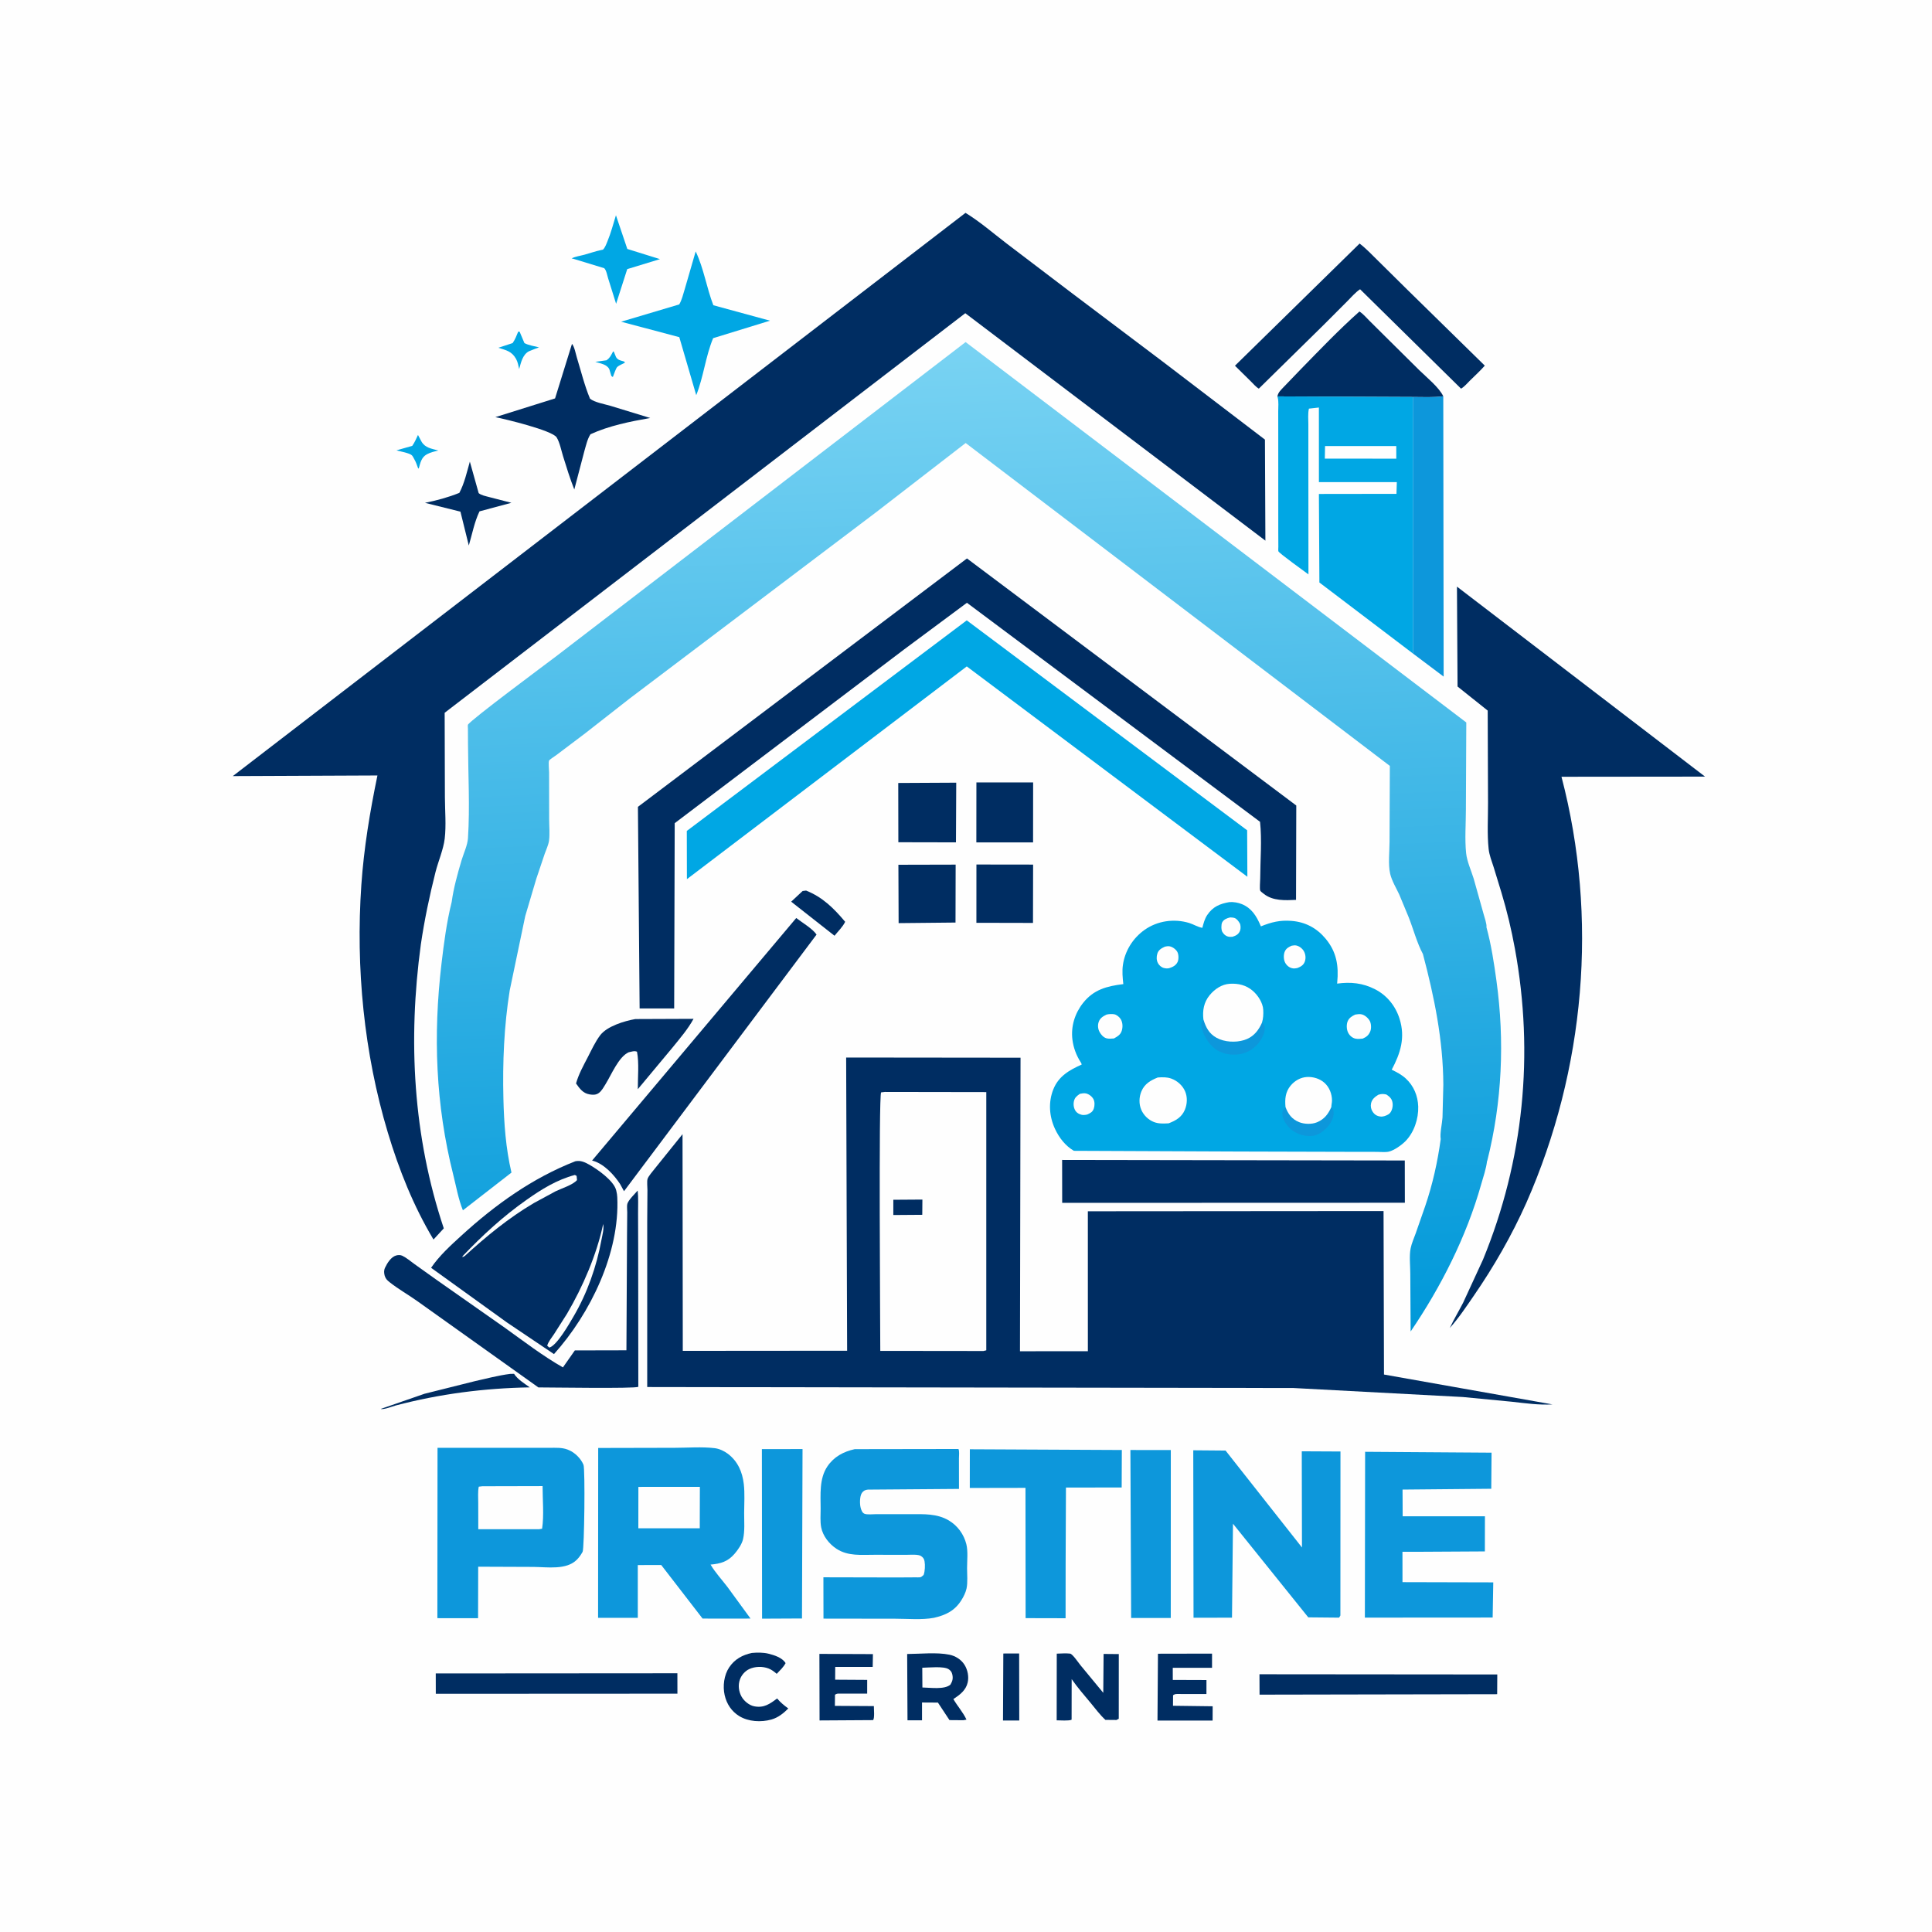
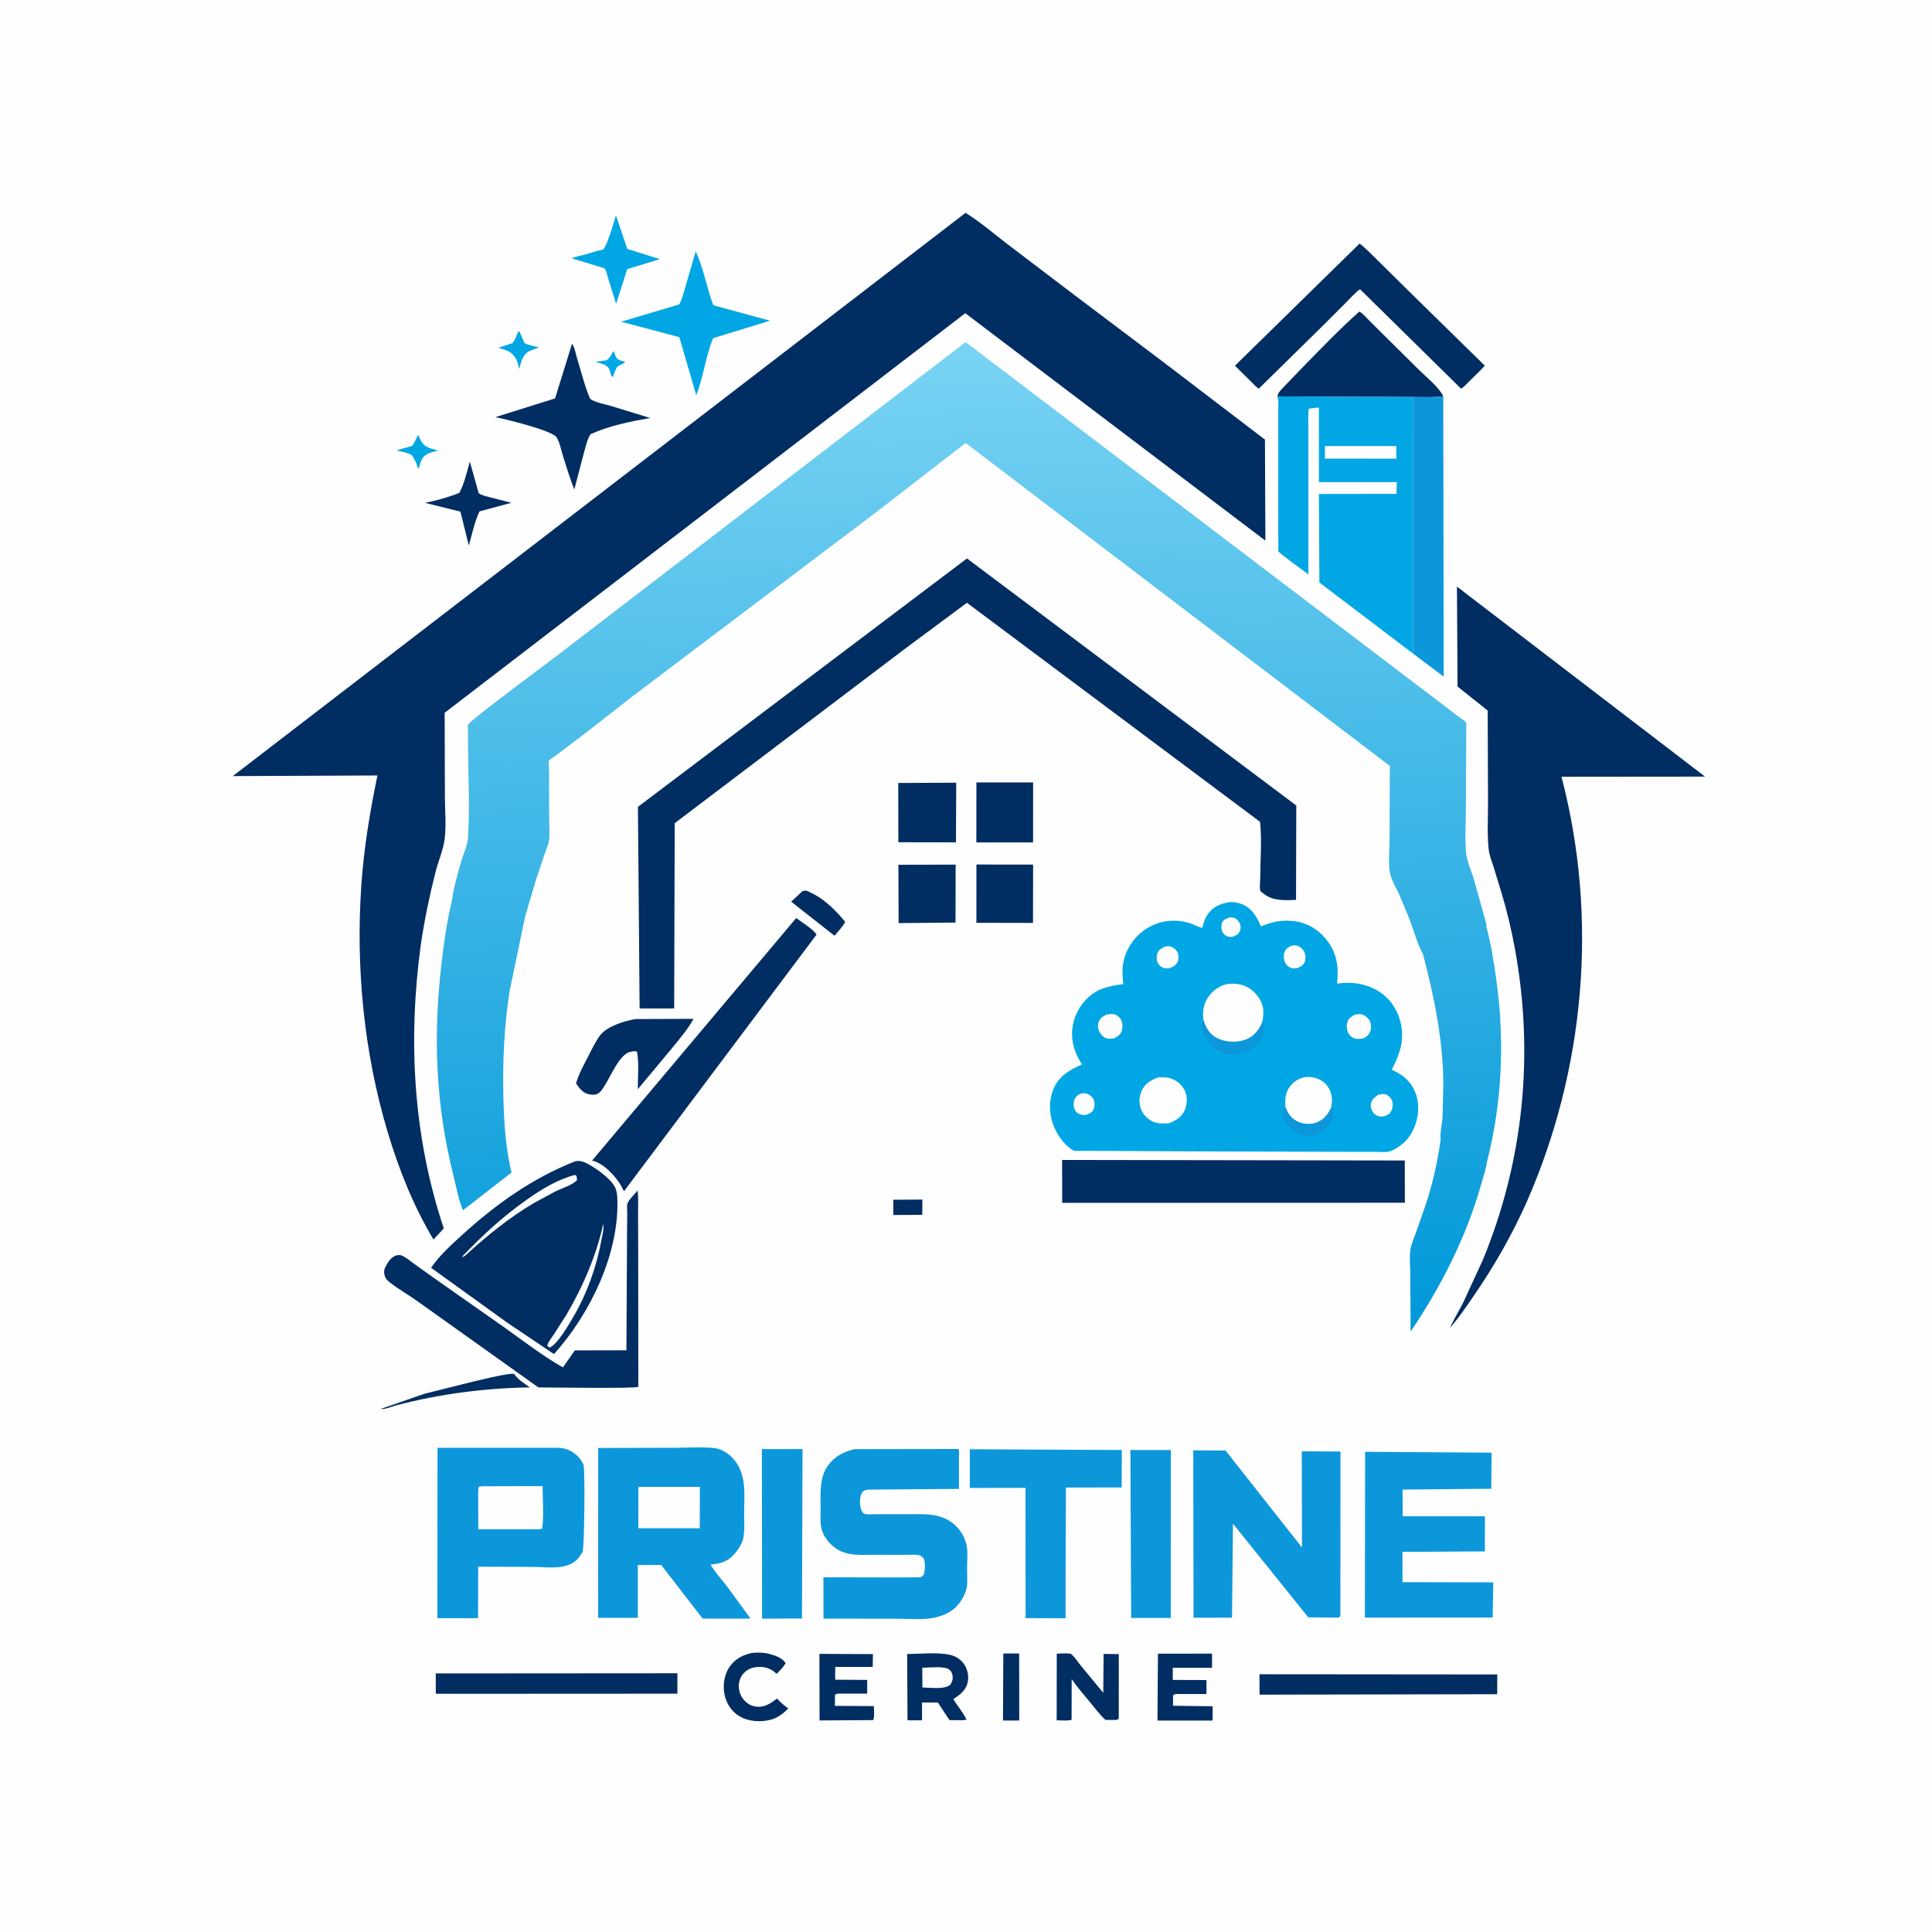
<svg xmlns="http://www.w3.org/2000/svg" version="1.1" style="display: block;" viewBox="0 0 2048 2048" width="1024" height="1024">
  <defs>
    <linearGradient id="Gradient1" gradientUnits="userSpaceOnUse" x1="1039.78" y1="1427.8" x2="995.953" y2="364.114">
      <stop class="stop0" offset="0" stop-opacity="1" stop-color="rgb(0,152,217)" />
      <stop class="stop1" offset="1" stop-opacity="1" stop-color="rgb(121,211,243)" />
    </linearGradient>
  </defs>
  <path transform="translate(0,0)" fill="rgb(254,254,254)" d="M -0 -0 L 2048 0 L 2048 2048 L -0 2048 L -0 -0 z" />
  <path transform="translate(0,0)" fill="rgb(0,167,228)" d="M 649.919 372.5 L 650.739 372.915 L 653.011 378.5 C 654.772 381.457 657.25 382.01 660.344 382.86 C 662.053 383.33 661.223 382.806 662.508 384.456 C 660.287 385.674 656.213 387.278 654.406 388.898 C 652.801 390.339 650.635 397.354 649.632 399.687 L 648.021 398.5 L 647.797 397.688 L 645.937 391.5 C 643.501 386.144 636.321 385.293 631.053 383.57 L 643 381.89 C 646.19 379.648 647.458 377.218 649.224 373.851 L 649.919 372.5 z" />
  <path transform="translate(0,0)" fill="rgb(0,167,228)" d="M 443.082 461.077 L 446.738 467.986 C 450.654 474.886 457.486 475.547 464.666 477.566 C 460.62 478.532 456.329 479.525 452.636 481.5 C 446.68 484.685 445.623 490.533 443.942 496.5 L 443.723 496.75 C 442.818 495.686 443.168 496.272 442.621 494.744 C 441.728 492.252 440.879 489.867 439.571 487.556 C 438.737 486.081 437.773 483.864 436.659 482.695 C 434.377 480.298 423.751 478.372 420.236 477.405 L 437.009 472.62 C 439.536 469.054 441.227 465.019 443.082 461.077 z" />
  <path transform="translate(0,0)" fill="rgb(0,167,228)" d="M 549.354 351.5 L 550.856 351.688 L 555.901 363.669 C 560.359 366.091 566.465 366.95 571.399 368.206 L 566.5 370.03 L 560.5 372.45 C 553.864 376.186 552.223 384.486 550.333 391.212 C 549.576 387.655 548.854 383.707 547.062 380.5 C 542.493 372.323 536.705 371.32 528.278 368.643 L 543.401 363.678 C 546.043 359.896 547.604 355.739 549.354 351.5 z" />
  <path transform="translate(0,0)" fill="rgb(0,45,98)" d="M 850.822 944.5 L 854.5 944.037 C 872.1 951.099 883.888 962.825 895.89 977.12 C 893.691 982.116 888.097 987.565 884.61 991.92 L 838.684 955.82 L 850.822 944.5 z" />
  <path transform="translate(0,0)" fill="rgb(0,45,98)" d="M 540.855 1456.37 L 544.944 1456.32 C 548.562 1462.12 556.115 1466.69 561.588 1470.67 C 513.26 1471.52 466.114 1477.59 419.312 1489.91 C 416.01 1490.86 406.462 1494.56 403.652 1493.5 L 450.057 1477.43 L 503.332 1464.1 C 515.707 1461.3 528.272 1458 540.855 1456.37 z" />
  <path transform="translate(0,0)" fill="rgb(0,45,98)" d="M 1063.56 1752.79 L 1080.34 1752.75 L 1080.46 1823.79 L 1063.22 1823.8 L 1063.56 1752.79 z" />
  <path transform="translate(0,0)" fill="rgb(0,45,98)" d="M 498.061 489.341 L 507.404 522.716 C 510.108 525.069 514.838 525.878 518.31 526.852 L 542.105 532.989 L 508.309 542.053 C 502.937 553.08 500.451 566.472 496.954 578.262 L 488.077 542.361 L 450.498 533.026 C 462.959 530.513 475.091 527.236 486.908 522.477 C 492.327 512.308 494.922 500.38 498.061 489.341 z" />
  <path transform="translate(0,0)" fill="rgb(0,167,228)" d="M 652.921 228.191 L 664.975 263.9 L 699.597 274.681 L 664.897 285.278 L 653.1 322.036 L 644.668 295.122 C 643.686 292.009 642.801 286.522 640.51 284.306 L 607.533 274.251 L 605.955 273.915 C 609.949 271.854 615.149 271.21 619.5 270.012 C 625.391 268.39 631.236 266.312 637.214 265.047 L 639.157 264.648 C 641.433 262.479 642.751 258.642 643.948 255.744 C 647.601 246.905 650.13 237.347 652.921 228.191 z" />
  <path transform="translate(0,0)" fill="rgb(0,45,98)" d="M 797.011 1752.19 C 802.646 1751.7 808.96 1751.6 814.469 1752.95 C 820.661 1754.46 829.359 1757.21 832.753 1763 C 830.428 1767.38 826.73 1770.77 823.338 1774.34 C 820.752 1772.08 817.968 1769.93 814.734 1768.68 C 808.478 1766.27 800.298 1766.39 794.204 1769.29 C 789.63 1771.47 785.939 1775.74 784.285 1780.51 C 782.229 1786.44 783.051 1793.02 786.078 1798.5 C 788.649 1803.16 794.211 1807.73 799.5 1808.75 C 809.831 1810.74 815.95 1806.3 823.778 1800.45 C 827.384 1804.72 831.156 1807.77 835.625 1811.07 C 830.522 1816.18 824.836 1820.75 817.75 1822.76 C 806.821 1825.84 793.36 1825.13 783.569 1819.1 C 775.415 1814.07 770.306 1806.25 768.181 1797 C 765.991 1787.46 767.47 1775.67 772.948 1767.5 C 778.802 1758.76 786.997 1754.35 797.011 1752.19 z" />
  <path transform="translate(0,0)" fill="rgb(0,45,98)" d="M 868.605 1753.19 L 925.337 1753.42 L 925.093 1767.01 L 885.382 1767.02 L 885.307 1780.56 L 919.261 1780.77 L 919.242 1795.3 L 889.5 1795.32 C 887.529 1795.24 886.786 1795.44 885.122 1796.5 L 885.012 1808.29 L 926.333 1808.53 C 926.297 1812.06 927.268 1820.65 925.593 1823.39 L 868.768 1823.74 L 868.605 1753.19 z" />
  <path transform="translate(0,0)" fill="rgb(0,45,98)" d="M 1227.48 1753.01 L 1284.81 1752.9 L 1284.81 1767.92 L 1243.18 1767.92 L 1243.21 1780.81 L 1278.9 1780.93 L 1278.87 1795.75 L 1247.75 1795.71 C 1245.66 1795.78 1245.29 1795.91 1243.5 1797.01 L 1243.42 1808.18 L 1285.48 1808.72 L 1285.41 1823.84 L 1226.99 1823.85 L 1227.48 1753.01 z" />
  <path transform="translate(0,0)" fill="rgb(0,45,98)" d="M 1120.21 1752.94 C 1124.83 1752.83 1129.77 1752.37 1134.34 1752.9 C 1136.98 1753.21 1143.32 1762.78 1145.5 1765.38 L 1169.51 1794.46 L 1169.86 1753.24 L 1185.97 1753.39 L 1185.94 1821.96 L 1183.5 1823.25 L 1171.79 1823.15 C 1165.97 1817.83 1161.08 1811.12 1156.03 1805.06 C 1149.15 1796.8 1142.18 1788.8 1136.01 1779.95 L 1135.95 1822.94 C 1133.59 1824.39 1123.33 1823.59 1120.12 1823.62 L 1120.21 1752.94 z" />
  <path transform="translate(0,0)" fill="rgb(0,45,98)" d="M 961.632 1753.31 C 975.616 1753.24 992.926 1751.28 1006.5 1754.06 C 1012.8 1755.35 1018.95 1759.22 1022.39 1764.71 C 1025.77 1770.09 1027.22 1777.32 1025.78 1783.55 C 1023.85 1791.91 1017.35 1796.66 1010.61 1801.1 C 1014.82 1808.4 1021.05 1815.3 1024.5 1822.88 L 1021.27 1823.5 L 1006.49 1823.39 L 994.227 1804.81 L 977.385 1804.71 L 977.385 1823.62 L 961.989 1823.61 L 961.632 1753.31 z" />
  <path transform="translate(0,0)" fill="rgb(254,254,254)" d="M 977.643 1767.88 C 984.03 1767.78 1000.38 1766.03 1005.5 1769.38 C 1007.68 1770.8 1008.8 1772.22 1009.41 1774.71 C 1010.49 1779.14 1009.76 1781.92 1007.5 1785.77 C 1001.22 1791.29 985.898 1788.92 977.779 1788.81 L 977.643 1767.88 z" />
  <path transform="translate(0,0)" fill="rgb(0,45,98)" d="M 1035.05 916.418 L 1095.14 916.498 L 1095.01 978.34 L 1035.02 978.207 L 1035.05 916.418 z" />
  <path transform="translate(0,0)" fill="rgb(0,45,98)" d="M 952.343 916.681 L 1013.03 916.537 L 1012.88 977.947 L 952.574 978.551 L 952.343 916.681 z" />
  <path transform="translate(0,0)" fill="rgb(0,45,98)" d="M 1035.03 829.398 L 1095.16 829.398 L 1095.1 892.991 L 1034.97 892.967 L 1035.03 829.398 z" />
  <path transform="translate(0,0)" fill="rgb(0,45,98)" d="M 952.181 829.995 L 1013.65 829.678 L 1013.36 892.94 L 952.291 892.817 L 952.181 829.995 z" />
  <path transform="translate(0,0)" fill="rgb(0,45,98)" d="M 673.468 1080.24 L 735.175 1080 C 729.234 1090.95 720.87 1100.57 713.066 1110.24 L 676.116 1154.58 C 676.033 1142.14 677.581 1126.94 675.252 1114.87 C 672.398 1113.6 669.5 1114.86 666.474 1115.44 C 655.811 1120.14 648.112 1139.29 641.857 1149.32 C 639.926 1152.42 637.857 1156.32 634.887 1158.53 C 631.848 1160.8 628.589 1160.71 625 1160.11 C 617.95 1158.94 614.461 1153.94 610.623 1148.5 C 613.453 1138.51 618.385 1129.75 623.121 1120.57 C 627.024 1112.99 631.01 1104.31 636.146 1097.5 C 643.444 1087.82 661.892 1082.28 673.468 1080.24 z" />
  <path transform="translate(0,0)" fill="rgb(0,167,228)" d="M 737.44 266.522 C 746.021 284.385 749.008 305.029 756.178 323.572 L 816.224 339.944 L 755.95 358.482 C 747.838 378.008 745.834 399.457 738.035 418.903 L 720.083 357.407 L 658.421 341.029 L 720.007 322.696 C 722.84 317.998 724.192 311.761 725.847 306.538 L 737.44 266.522 z" />
  <path transform="translate(0,0)" fill="rgb(0,45,98)" d="M 1335.09 1774.78 L 1587.18 1775 L 1587.06 1795.93 L 1335.18 1796.4 L 1335.09 1774.78 z" />
  <path transform="translate(0,0)" fill="rgb(0,45,98)" d="M 461.916 1773.92 L 718.062 1773.74 L 718.095 1795.36 L 461.968 1795.49 L 461.916 1773.92 z" />
  <path transform="translate(0,0)" fill="rgb(0,45,98)" d="M 606.334 364.5 C 608.936 367.348 610.346 375.279 611.51 379.066 C 615.967 393.574 619.586 408.654 625.447 422.653 C 630.371 426.58 640.966 428.39 647.059 430.18 L 689.284 443.09 C 668.25 446.753 645.387 451.358 625.939 460.316 C 622.65 465.305 621.139 472.408 619.468 478.131 L 608.777 518.876 C 604.229 507.37 600.517 495.437 596.868 483.618 C 594.974 477.484 593.366 468.996 590.049 463.636 C 585.486 456.26 535.04 444.123 525.104 442.183 L 588.39 422.338 L 606.334 364.5 z" />
  <path transform="translate(0,0)" fill="rgb(13,151,219)" d="M 1198.27 1537.06 L 1241.1 1537.1 L 1241.06 1715.15 L 1199.06 1715.12 L 1198.27 1537.06 z" />
  <path transform="translate(0,0)" fill="rgb(13,151,219)" d="M 807.627 1536.13 L 850.719 1536.06 L 850.143 1715.65 L 807.83 1715.86 L 807.627 1536.13 z" />
  <path transform="translate(0,0)" fill="rgb(0,45,98)" d="M 1354.08 420.191 C 1355.08 415.514 1357.96 413.322 1361.13 409.867 L 1378.78 391.512 C 1399.2 370.645 1419.22 349.61 1441.07 330.209 C 1445 332.684 1448.41 336.805 1451.71 340.068 L 1468.56 356.803 L 1504.69 392.6 C 1512.29 400.04 1525.31 410.452 1529.94 420.047 C 1519.53 421.554 1508.21 420.773 1497.68 420.829 L 1354.08 420.191 z" />
  <path transform="translate(0,0)" fill="rgb(13,151,219)" d="M 1529.94 420.047 L 1530.33 717.236 L 1497.72 692.707 L 1497.68 420.829 C 1508.21 420.773 1519.53 421.554 1529.94 420.047 z" />
  <path transform="translate(0,0)" fill="rgb(0,45,98)" d="M 675.982 1262.01 C 676.802 1269.88 676.35 1278.08 676.378 1285.99 L 676.515 1329.8 L 676.647 1470.09 C 672.428 1472.14 583.629 1470.71 570.71 1470.72 L 442.607 1379.42 C 432.942 1372.5 422.212 1366.51 412.953 1359.15 C 410.342 1357.07 408.924 1355.67 407.833 1352.5 C 407.008 1349.33 406.759 1346.83 408.192 1343.76 C 410.425 1339 414.475 1332.42 419.885 1330.87 C 422.039 1330.25 424.449 1330.17 426.5 1331.16 C 430.964 1333.3 435.218 1337.02 439.258 1339.91 L 463.448 1357.17 L 534.991 1407.36 C 554.958 1421.62 575.395 1437.43 596.727 1449.49 L 609.365 1431.49 L 664.035 1431.37 L 664.686 1307.97 L 664.896 1285.17 C 664.918 1282.82 664.363 1278.35 664.98 1276.19 C 666.201 1271.91 673.052 1265.51 675.982 1262.01 z" />
  <path transform="translate(0,0)" fill="rgb(0,45,98)" d="M 1441.24 258.163 C 1448.09 263.42 1454.44 270.176 1460.61 276.223 L 1491.56 306.819 L 1573.95 387.591 C 1569.12 393.058 1563.63 398.078 1558.43 403.21 C 1555.45 406.151 1552.4 409.863 1548.78 411.999 L 1441.75 306.622 C 1436.77 309.883 1431.99 315.527 1427.74 319.768 L 1402.12 345.416 L 1334.41 411.966 C 1331.27 410.172 1328.66 406.942 1326.06 404.386 L 1309.1 387.679 L 1441.24 258.163 z" />
  <path transform="translate(0,0)" fill="rgb(13,151,219)" d="M 1028.07 1536.28 L 1189.19 1537.06 L 1189.02 1576.78 L 1129.96 1576.87 L 1129.62 1656.5 L 1129.56 1715.4 L 1087.19 1715.3 L 1087.05 1577.19 L 1028.02 1577.3 L 1028.07 1536.28 z" />
  <path transform="translate(0,0)" fill="rgb(0,45,98)" d="M 844.038 973.133 C 850.156 977.852 861.488 984.523 865.564 990.704 L 661.48 1262.74 L 657.405 1255.27 C 650.964 1245.36 640.358 1233.89 628.758 1230.54 L 627.631 1230.23 L 844.038 973.133 z" />
  <path transform="translate(0,0)" fill="rgb(0,45,98)" d="M 1125.89 1229.59 L 1489.13 1230.17 L 1489.21 1274.96 L 1125.96 1275.08 L 1125.89 1229.59 z" />
  <path transform="translate(0,0)" fill="rgb(13,151,219)" d="M 1447.08 1538.97 L 1581.11 1539.89 L 1580.81 1578.15 L 1486.76 1579.01 L 1486.89 1607.34 L 1574.09 1607.3 L 1574.02 1644.56 L 1501.5 1644.97 L 1486.67 1644.98 L 1486.7 1677.14 L 1582.92 1677.38 L 1582.28 1714.66 L 1446.82 1714.75 L 1447.08 1538.97 z" />
  <path transform="translate(0,0)" fill="rgb(13,151,219)" d="M 1264.91 1537.37 L 1299.14 1537.65 L 1380.14 1640.38 L 1379.93 1538.44 L 1420.96 1538.64 L 1420.87 1712.5 L 1419.5 1714.77 L 1386.82 1714.46 L 1307 1615.2 L 1305.97 1714.82 L 1265.19 1714.85 L 1264.91 1537.37 z" />
  <path transform="translate(0,0)" fill="rgb(13,151,219)" d="M 906.077 1536.16 L 1015.99 1535.99 C 1017.16 1537.95 1016.52 1543.48 1016.52 1545.93 L 1016.56 1578.31 L 920 1579.05 C 917.206 1579.33 915.224 1580.22 913.611 1582.63 C 911.288 1586.09 911.264 1594.08 912.279 1598.07 C 912.887 1600.46 913.867 1603.6 916.346 1604.62 C 919.373 1605.85 925.515 1605.05 928.839 1605.07 L 965.011 1605.08 C 979.095 1605.09 993.22 1604.27 1005.83 1611.77 C 1015.1 1617.28 1021.74 1626.46 1024.36 1636.87 C 1026.25 1644.38 1025.14 1654.5 1025.13 1662.3 C 1025.12 1668.99 1025.96 1677.37 1024.58 1683.86 C 1023.66 1688.17 1021.42 1692.61 1019.08 1696.32 C 1012.08 1707.48 1002.44 1712.14 989.93 1714.97 C 977.152 1717.35 962.212 1715.94 949.177 1715.92 L 872.926 1715.81 L 872.843 1672 L 950.705 1672.17 L 970.059 1672.05 C 971.419 1672.01 974.845 1672.25 976 1671.82 C 977.201 1671.37 978.046 1670.27 979.069 1669.5 C 980.549 1665.64 980.777 1659.06 980.05 1655 C 979.581 1652.38 978.579 1651.04 976.382 1649.5 C 973.434 1647.43 964.896 1648.18 961.349 1648.17 L 926.847 1648.14 C 912.925 1648.11 899.05 1649.79 886.774 1641.81 C 878.971 1636.74 872.248 1628.26 870.469 1618.97 C 869.295 1612.83 869.915 1605.58 869.906 1599.3 C 869.884 1584.44 868.307 1567.43 877.036 1554.5 C 884.038 1544.13 894.133 1538.79 906.077 1536.16 z" />
  <path transform="translate(0,0)" fill="rgb(13,151,219)" d="M 463.796 1534.77 L 553.031 1534.73 L 582.722 1534.74 C 588.936 1534.75 595.672 1534.31 601.567 1536.57 L 603 1537.17 C 609.491 1539.85 615.78 1546.13 618.512 1552.72 C 620.412 1557.31 619.426 1641.64 617.589 1645.02 L 617 1646 C 615.397 1648.76 613.722 1651.08 611.461 1653.36 C 600.377 1664.52 580.199 1661.1 565.5 1661 L 506.907 1660.77 L 506.775 1715.36 L 463.63 1715.32 L 463.796 1534.77 z" />
  <path transform="translate(0,0)" fill="rgb(254,254,254)" d="M 511.235 1575.49 L 575.161 1575.34 C 575.144 1589.77 576.773 1606.34 574.647 1620.5 L 571.5 1621.02 L 506.995 1621.06 L 506.949 1593.09 C 506.948 1587.52 506.431 1581.41 507.5 1575.95 L 511.235 1575.49 z" />
  <path transform="translate(0,0)" fill="rgb(0,45,98)" d="M 609.862 1230.99 C 615.385 1229.84 619.75 1231.88 624.475 1234.5 C 633.321 1239.42 650.507 1251.56 653.106 1261.52 L 653.4 1262.77 C 653.911 1264.88 654.223 1266.82 654.327 1269 C 657.154 1327.92 625.84 1392.51 587.235 1435.4 L 537.435 1401.89 L 456.981 1343.92 C 465.568 1331.24 477.592 1320.3 488.865 1310.01 C 524.808 1277.17 564.278 1248.79 609.862 1230.99 z" />
  <path transform="translate(0,0)" fill="rgb(254,254,254)" d="M 639.397 1297.5 C 640.383 1302.89 638.56 1308.95 637.573 1314.31 C 632.331 1342.74 622.569 1370.65 607.915 1395.63 C 603.598 1402.99 590.397 1426.35 582.265 1428.5 L 580.059 1426.5 C 581.229 1422.22 584.865 1417.93 587.299 1414.24 L 601.022 1392.69 C 617.822 1364.01 632.507 1330.12 639.397 1297.5 z" />
  <path transform="translate(0,0)" fill="rgb(254,254,254)" d="M 609.372 1245.5 L 611.229 1246.5 L 611.655 1250.92 C 607.245 1256.13 595.191 1259.75 589 1262.79 L 566.023 1275.23 C 538.88 1291.25 515.764 1310.38 492.5 1331.53 L 490.16 1332.67 L 490.449 1331.5 C 511.558 1309.41 533.086 1289.56 558.085 1271.94 C 574.071 1260.66 590.305 1250.57 609.372 1245.5 z" />
  <path transform="translate(0,0)" fill="rgb(13,151,219)" d="M 634.111 1534.91 L 715.278 1534.73 C 728.944 1534.71 744.025 1533.5 757.566 1535.11 C 762.448 1535.69 767.782 1538.17 771.646 1541.12 C 782.124 1549.13 786.963 1560.35 788.457 1573.19 C 789.611 1583.11 788.868 1593.91 788.833 1603.92 C 788.803 1612.74 789.672 1623.02 787.656 1631.6 C 786.4 1636.94 782.333 1642.8 778.824 1646.91 C 771.508 1655.48 763.926 1657.57 753.233 1658.53 C 757.998 1666.75 765.46 1674.76 771.236 1682.39 L 795.591 1715.75 L 774.426 1715.8 L 744.758 1715.75 L 700.934 1658.98 L 676.088 1659.03 L 676.096 1714.98 L 633.989 1714.97 L 634.111 1534.91 z" />
  <path transform="translate(0,0)" fill="rgb(254,254,254)" d="M 676.715 1576.17 L 741.899 1576.14 L 741.77 1620.03 L 676.669 1620.05 L 676.715 1576.17 z" />
  <path transform="translate(0,0)" fill="rgb(0,167,228)" d="M 1354.08 420.191 L 1497.68 420.829 L 1497.72 692.707 L 1398.61 617.474 L 1398.09 523.613 L 1480.31 523.502 L 1480.69 511.096 L 1398.11 511.075 L 1398.08 431.989 L 1387.5 433.175 C 1386.29 438.501 1386.92 444.557 1386.92 450.038 L 1386.92 483.126 L 1387.01 608.871 C 1383.34 606.099 1355.92 586.535 1355.13 584.355 C 1354.88 583.671 1355.1 580.393 1355.1 579.478 L 1355.02 563.564 L 1355 459.733 L 1354.97 435.9 C 1354.97 431.481 1355.56 426.094 1354.5 421.797 L 1354.08 420.191 z" />
  <path transform="translate(0,0)" fill="rgb(254,254,254)" d="M 1404.62 472.853 L 1480.1 472.828 L 1480.13 486.222 L 1404.36 486.144 L 1404.62 472.853 z" />
-   <path transform="translate(0,0)" fill="rgb(0,167,228)" d="M 1024.8 657.597 L 1322.03 880.14 L 1322.27 929.402 L 1024.82 706.43 L 728.15 931.955 L 728.04 880.828 L 1024.8 657.597 z" />
  <path transform="translate(0,0)" fill="rgb(0,45,98)" d="M 1025.03 591.974 L 1374.11 853.878 L 1373.85 953.915 C 1362.25 954.422 1349.28 955.152 1339.65 947.486 C 1338.9 946.895 1336.36 945.043 1335.94 944.203 C 1335.08 942.517 1335.86 933.749 1335.86 931.47 C 1335.94 911.946 1337.8 890.421 1335.69 871.145 L 1024.99 638.973 L 958.746 688.159 L 715.22 872.609 L 714.657 1068.99 L 678.025 1069 L 676.226 855.293 L 1025.03 591.974 z" />
  <path transform="translate(0,0)" fill="rgb(0,45,98)" d="M 1544.43 621.837 L 1807.42 823.245 L 1655.24 823.395 C 1694.41 972.938 1680.27 1133.88 1617.95 1275.12 C 1602.56 1309.61 1583.54 1342.71 1562.11 1373.8 C 1554.2 1385.27 1546.2 1397.35 1536.86 1407.71 C 1541.1 1398.56 1546.36 1389.93 1550.96 1380.96 L 1572.05 1335.21 C 1615.25 1229.97 1626.32 1117.4 1605.87 1005.64 C 1602.18 985.464 1597.49 965.722 1591.56 946.088 L 1583.3 919.114 C 1581.31 912.976 1578.69 906.352 1578.01 899.909 C 1576.32 884.03 1577.44 866.904 1577.37 850.923 L 1577.02 753.252 L 1545.07 727.745 L 1544.43 621.837 z" />
  <path transform="translate(0,0)" fill="rgb(0,167,228)" d="M 1303.29 956.264 C 1307.63 955.964 1312.51 956.78 1316.51 958.444 C 1326.75 962.692 1331.82 970.952 1336.03 980.643 L 1336.6 981.98 C 1347.87 977.471 1356.79 975.22 1369.05 976.18 C 1383.7 977.329 1395.72 983.695 1405.12 994.944 C 1416.84 1008.97 1419.2 1023.68 1417.51 1041.52 L 1417.39 1042.67 C 1431.71 1040.74 1444.42 1041.96 1457.43 1048.56 C 1470.3 1055.09 1479.41 1066.5 1483.66 1080.16 C 1489.8 1099.9 1484.63 1116.31 1475.29 1133.94 C 1480.74 1136.61 1485.73 1139.15 1490.24 1143.31 C 1498.64 1151.06 1503 1161.63 1503.37 1173 C 1503.79 1185.88 1498.94 1200.54 1489.73 1209.8 C 1485.73 1213.83 1478 1219.37 1472.33 1220.75 C 1468.61 1221.65 1463.63 1221.02 1459.78 1221.02 L 1431.29 1220.98 L 1312.5 1220.66 L 1138.37 1219.92 C 1129.36 1214.66 1122.72 1206.07 1118.36 1196.71 C 1112.19 1183.48 1111.12 1168.4 1116.56 1154.76 C 1122.1 1140.87 1133.6 1134.24 1146.6 1128.5 C 1146.2 1126.78 1146.51 1127.48 1145.53 1125.94 C 1140.91 1118.71 1137.89 1110.65 1136.82 1102.11 C 1135.06 1088.04 1139.34 1074.27 1148.05 1063.23 C 1159.4 1048.85 1173.45 1045.34 1190.77 1043.19 C 1190.01 1036.51 1189.38 1029.46 1190.35 1022.78 C 1192.53 1007.85 1200.95 994.481 1213.17 985.788 C 1226.82 976.084 1244.45 973.553 1260.4 978.332 C 1265.17 979.763 1269.64 982.732 1274.52 983.541 C 1275.8 978.794 1276.94 974.084 1279.72 969.947 C 1285.69 961.069 1293.1 958.008 1303.29 956.264 z" />
  <path transform="translate(0,0)" fill="rgb(254,254,254)" d="M 1304.03 972.5 C 1305.47 972.593 1307.1 972.612 1308.5 973.065 C 1311.15 973.925 1312.82 976.464 1314.18 978.711 C 1315.27 980.51 1315.28 984.421 1314.58 986.353 C 1313.13 990.367 1310.31 991.771 1306.5 993.026 L 1303.5 993.109 C 1300.02 992.799 1297.59 990.855 1295.79 987.989 C 1294.43 985.825 1294.41 980.026 1295.54 977.798 C 1297.19 974.544 1300.78 973.262 1304.03 972.5 z" />
  <path transform="translate(0,0)" fill="rgb(254,254,254)" d="M 1144.73 1159.5 C 1146.72 1159.09 1149.09 1158.66 1151.09 1159.07 C 1154.34 1159.75 1157.66 1162.34 1159.17 1165.29 C 1160.55 1168 1160.47 1172.1 1159.53 1174.95 C 1158.23 1178.85 1155.92 1179.85 1152.5 1181.45 C 1151.18 1181.7 1149.85 1181.99 1148.5 1181.96 C 1145.53 1181.88 1141.99 1180.28 1140.26 1177.8 C 1138.25 1174.92 1137.65 1171.07 1138.34 1167.66 C 1139.21 1163.43 1141.39 1161.86 1144.73 1159.5 z" />
  <path transform="translate(0,0)" fill="rgb(254,254,254)" d="M 1234.84 1003.5 C 1236.17 1003.25 1237.62 1002.92 1239 1003.02 C 1242.4 1003.27 1246.44 1006.13 1248.04 1009.09 C 1249.48 1011.76 1249.62 1016.76 1248.37 1019.56 C 1246.64 1023.39 1243.28 1025.04 1239.5 1026.26 C 1237.62 1026.77 1235.67 1026.6 1233.79 1026.12 C 1231.13 1025.45 1228.62 1023.26 1227.4 1020.83 C 1225.81 1017.64 1225.82 1014.15 1226.85 1010.82 C 1228.06 1006.9 1231.34 1005.11 1234.84 1003.5 z" />
  <path transform="translate(0,0)" fill="rgb(254,254,254)" d="M 1461.06 1160.5 C 1464.44 1159.45 1466.03 1159.51 1469.5 1160.17 C 1472.23 1161.95 1474.4 1163.57 1475.57 1166.73 C 1476.85 1170.18 1476.41 1174.65 1474.73 1177.9 C 1473.08 1181.11 1470.77 1182.01 1467.5 1183.15 C 1466.06 1183.53 1464.81 1183.75 1463.32 1183.57 C 1459.71 1183.14 1457.25 1181.64 1455.18 1178.66 C 1453.37 1176.07 1452.7 1172.83 1453.34 1169.75 C 1454.28 1165.24 1457.36 1162.82 1461.06 1160.5 z" />
  <path transform="translate(0,0)" fill="rgb(254,254,254)" d="M 1369.18 1002.5 C 1370.57 1002.29 1372.08 1001.99 1373.5 1002.16 C 1376.87 1002.56 1380.4 1005.28 1382.07 1008.16 C 1383.99 1011.48 1384.45 1015.71 1383.15 1019.31 C 1381.79 1023.09 1379.01 1024.64 1375.5 1026.07 C 1373.2 1026.57 1371.46 1026.88 1369.16 1026.21 C 1366.04 1025.3 1363.47 1022.93 1362.09 1020 C 1360.57 1016.78 1360.5 1011.75 1361.99 1008.5 C 1363.47 1005.27 1366.09 1003.88 1369.18 1002.5 z" />
  <path transform="translate(0,0)" fill="rgb(254,254,254)" d="M 1172.99 1075.5 C 1175.5 1074.89 1178.43 1074.72 1181 1075.14 C 1183.7 1075.59 1186.76 1078.18 1188.11 1080.5 C 1190.16 1084.05 1190.31 1088.7 1189.13 1092.56 C 1187.78 1096.95 1184.59 1098.66 1180.8 1100.82 C 1178.22 1100.99 1175.15 1101.37 1172.66 1100.56 C 1169.53 1099.54 1167.16 1096.79 1165.62 1093.99 C 1163.9 1090.88 1163.46 1087.06 1164.54 1083.67 C 1165.92 1079.31 1169.08 1077.39 1172.99 1075.5 z" />
  <path transform="translate(0,0)" fill="rgb(254,254,254)" d="M 1436.58 1075.5 C 1438.46 1075.2 1440.6 1074.87 1442.5 1075.09 C 1446.29 1075.52 1450.1 1078.88 1451.94 1082.07 C 1453.55 1084.86 1453.82 1090.13 1452.6 1093.14 C 1450.9 1097.34 1448.57 1099.23 1444.5 1100.98 C 1442.07 1101.23 1439.27 1101.53 1436.87 1101.01 C 1433.42 1100.26 1430.64 1097.75 1429.07 1094.65 C 1427.36 1091.26 1427.12 1086.09 1428.61 1082.54 C 1430.11 1078.97 1433.25 1077.06 1436.58 1075.5 z" />
  <path transform="translate(0,0)" fill="rgb(13,151,219)" d="M 1411.28 1173.5 L 1413.35 1176.46 C 1414.36 1181.75 1413.12 1185.74 1410.37 1190.32 C 1406.85 1196.17 1399.46 1202.8 1392.5 1203.91 C 1384.76 1205.15 1376.06 1202.91 1369.87 1198.21 C 1364.63 1194.23 1359.52 1187.33 1359.28 1180.5 C 1359.16 1177.28 1360.71 1175.79 1362.69 1173.55 C 1365.55 1181.07 1369.44 1186.37 1377.12 1189.51 C 1382.6 1191.75 1390.64 1191.98 1396.14 1189.64 C 1403.99 1186.29 1407.91 1180.99 1411.28 1173.5 z" />
  <path transform="translate(0,0)" fill="rgb(13,151,219)" d="M 1337.73 1084.08 L 1340.23 1086.77 C 1341.13 1090.36 1340.5 1094.06 1339.07 1097.44 C 1335.61 1105.64 1328.82 1112.5 1320.5 1115.74 C 1311.64 1119.19 1300.74 1118.64 1292.24 1114.43 C 1283.53 1110.12 1276.56 1099.69 1274.03 1090.61 C 1272.78 1086.14 1273.44 1084.41 1275.65 1080.63 C 1278.23 1089.01 1281.61 1095.7 1289.63 1100.11 C 1297.99 1104.71 1309.67 1105.33 1318.77 1102.53 C 1327.3 1099.91 1332.86 1094.1 1336.71 1086.26 L 1337.73 1084.08 z" />
  <path transform="translate(0,0)" fill="rgb(254,254,254)" d="M 1362.69 1173.55 C 1361.91 1165.17 1362.48 1157.56 1368.14 1150.77 C 1372.43 1145.63 1378.54 1142.1 1385.27 1141.67 C 1391.91 1141.25 1399.09 1143.4 1404.06 1147.9 C 1409.23 1152.57 1411.93 1159.6 1411.97 1166.5 C 1411.99 1168.88 1411.29 1171.12 1411.28 1173.5 C 1407.91 1180.99 1403.99 1186.29 1396.14 1189.64 C 1390.64 1191.98 1382.6 1191.75 1377.12 1189.51 C 1369.44 1186.37 1365.55 1181.07 1362.69 1173.55 z" />
  <path transform="translate(0,0)" fill="rgb(254,254,254)" d="M 1227.28 1142.18 C 1232.18 1141.87 1236.77 1141.64 1241.5 1143.31 C 1247.87 1145.57 1253.57 1150.58 1256.25 1156.84 C 1258.87 1162.94 1258.56 1170.19 1256.05 1176.28 C 1252.75 1184.28 1246.46 1187.82 1238.83 1190.77 C 1233.43 1191.04 1228.22 1191.39 1223.07 1189.34 C 1217.14 1186.98 1212.21 1182.11 1209.73 1176.23 C 1207.16 1170.13 1207.41 1162.85 1209.98 1156.78 C 1213.33 1148.89 1219.73 1145.18 1227.28 1142.18 z" />
  <path transform="translate(0,0)" fill="rgb(254,254,254)" d="M 1275.65 1080.63 C 1274.62 1071.19 1276.05 1062.55 1282.26 1054.95 C 1287.51 1048.52 1295.16 1043.34 1303.62 1042.84 C 1312.67 1042.29 1321.04 1044.28 1328.04 1050.35 C 1333.53 1055.1 1338.71 1063.04 1339.09 1070.5 C 1339.33 1075.14 1339.12 1079.62 1337.73 1084.08 L 1336.71 1086.26 C 1332.86 1094.1 1327.3 1099.91 1318.77 1102.53 C 1309.67 1105.33 1297.99 1104.71 1289.63 1100.11 C 1281.61 1095.7 1278.23 1089.01 1275.65 1080.63 z" />
  <path transform="translate(0,0)" fill="rgb(0,45,98)" d="M 1023.48 225.637 C 1038.71 234.939 1052.94 247.33 1067.13 258.187 L 1136.12 310.625 L 1232.99 383.663 L 1340.89 465.999 L 1341.37 573.11 L 1023.24 332.014 L 471.357 755.582 L 471.615 845.037 C 471.677 859.333 473.073 874.896 471.418 888.974 C 470.075 900.402 464.546 913.046 461.663 924.422 C 455.289 949.58 449.881 975.458 446.109 1001.14 C 432.316 1102.66 437.796 1204.46 470.432 1302.12 L 459.518 1313.95 C 438.257 1278.41 422.995 1240.13 411.097 1200.52 C 385.793 1116.28 376.98 1025.71 383.045 938.002 C 385.753 898.844 392.145 860.431 400.098 822.036 L 246.775 822.693 L 1023.48 225.637 z" />
-   <path transform="translate(0,0)" fill="rgb(0,45,98)" d="M 896.957 1121.02 L 1081.81 1121.22 L 1081.22 1432.38 L 1153.19 1432.34 L 1153.17 1284.01 L 1466.62 1283.77 L 1467.08 1457.06 L 1645.7 1488.73 C 1631.39 1489.56 1616.95 1487.5 1602.74 1485.91 L 1550.68 1480.9 L 1371.25 1471.36 L 686.082 1470.32 L 686.081 1295.31 L 686.313 1261.48 C 686.34 1258.43 685.633 1252.49 686.43 1249.74 C 687.283 1246.79 691.98 1241.57 693.891 1239.05 L 723.513 1202.27 L 723.779 1431.97 L 897.986 1431.83 L 896.957 1121.02 z" />
  <path transform="translate(0,0)" fill="rgb(254,254,254)" d="M 937.953 1157.5 L 1045.51 1157.67 L 1045.5 1431.39 L 1042.5 1432.12 L 933.137 1431.99 C 933.12 1404.13 931.335 1163.08 934 1157.97 L 937.953 1157.5 z" />
  <path transform="translate(0,0)" fill="rgb(0,45,98)" d="M 946.965 1271.8 L 977.785 1271.59 L 977.641 1287.75 L 946.949 1287.97 L 946.965 1271.8 z" />
  <path transform="translate(0,0)" fill="url(#Gradient1)" d="M 478.789 956.176 C 480.803 941.422 485.014 926.232 489.265 911.953 C 491.438 904.653 495.588 896.013 496.069 888.5 C 498.173 855.6 496.263 821.507 496.102 788.51 L 496.025 772.942 C 496.021 772.219 495.769 768.783 496.001 768.313 C 498.395 763.476 578.22 704.301 589.573 695.674 L 1023.59 362.613 L 1554.33 765.848 L 1553.91 858.463 C 1553.89 873.387 1552.61 889.598 1554.15 904.4 C 1555.06 913.142 1559.57 922.986 1562.17 931.403 L 1572.69 968.959 C 1573.6 972.44 1576.21 979.502 1575.71 982.911 C 1580.75 1001.24 1583.71 1020.79 1586.3 1039.63 C 1595.1 1103.39 1592.33 1168.11 1576.51 1230.68 L 1576.31 1230.86 C 1575.4 1238.95 1572.34 1247.63 1570.12 1255.46 C 1554.49 1310.82 1527.65 1363.93 1495.33 1411.43 L 1494.96 1349.69 C 1494.93 1341.6 1493.78 1331.33 1495.3 1323.46 C 1496.34 1318.1 1498.87 1312.5 1500.73 1307.32 L 1510.75 1278.59 C 1518.58 1255.6 1523.96 1231.53 1527.21 1207.48 C 1526.19 1201.54 1528.7 1191.13 1529.11 1184.65 L 1529.99 1149.89 C 1529.77 1102.48 1520.44 1056.95 1508.36 1011.33 C 1502.02 999.549 1498.15 984.578 1493.13 972 L 1483.26 948.227 C 1480.03 941.279 1475.35 933.676 1473.62 926.187 C 1471.34 916.28 1472.95 902.581 1472.97 892.319 L 1473.28 811.878 L 1023.64 469.622 L 928.294 543.31 L 667.746 740.241 L 620.33 777.34 L 589.595 800.533 C 588.473 801.378 582.432 805.24 582.025 806.239 C 581.175 808.328 582.053 816.259 582.059 818.895 L 582.124 868.568 C 582.121 875.773 582.951 884.209 581.963 891.29 C 581.345 895.721 578.897 900.816 577.419 905.052 L 568.467 931.659 L 556.772 971.103 L 540.307 1050 C 534.289 1087.68 532.697 1126.33 533.625 1164.43 C 534.27 1190.91 536.117 1217.12 542.176 1242.99 L 490.703 1282.97 C 485.973 1271.48 483.527 1257.47 480.489 1245.42 C 461.74 1171.02 459.06 1097.46 468.007 1021.51 C 470.564 999.811 473.48 977.399 478.789 956.176 z" />
</svg>